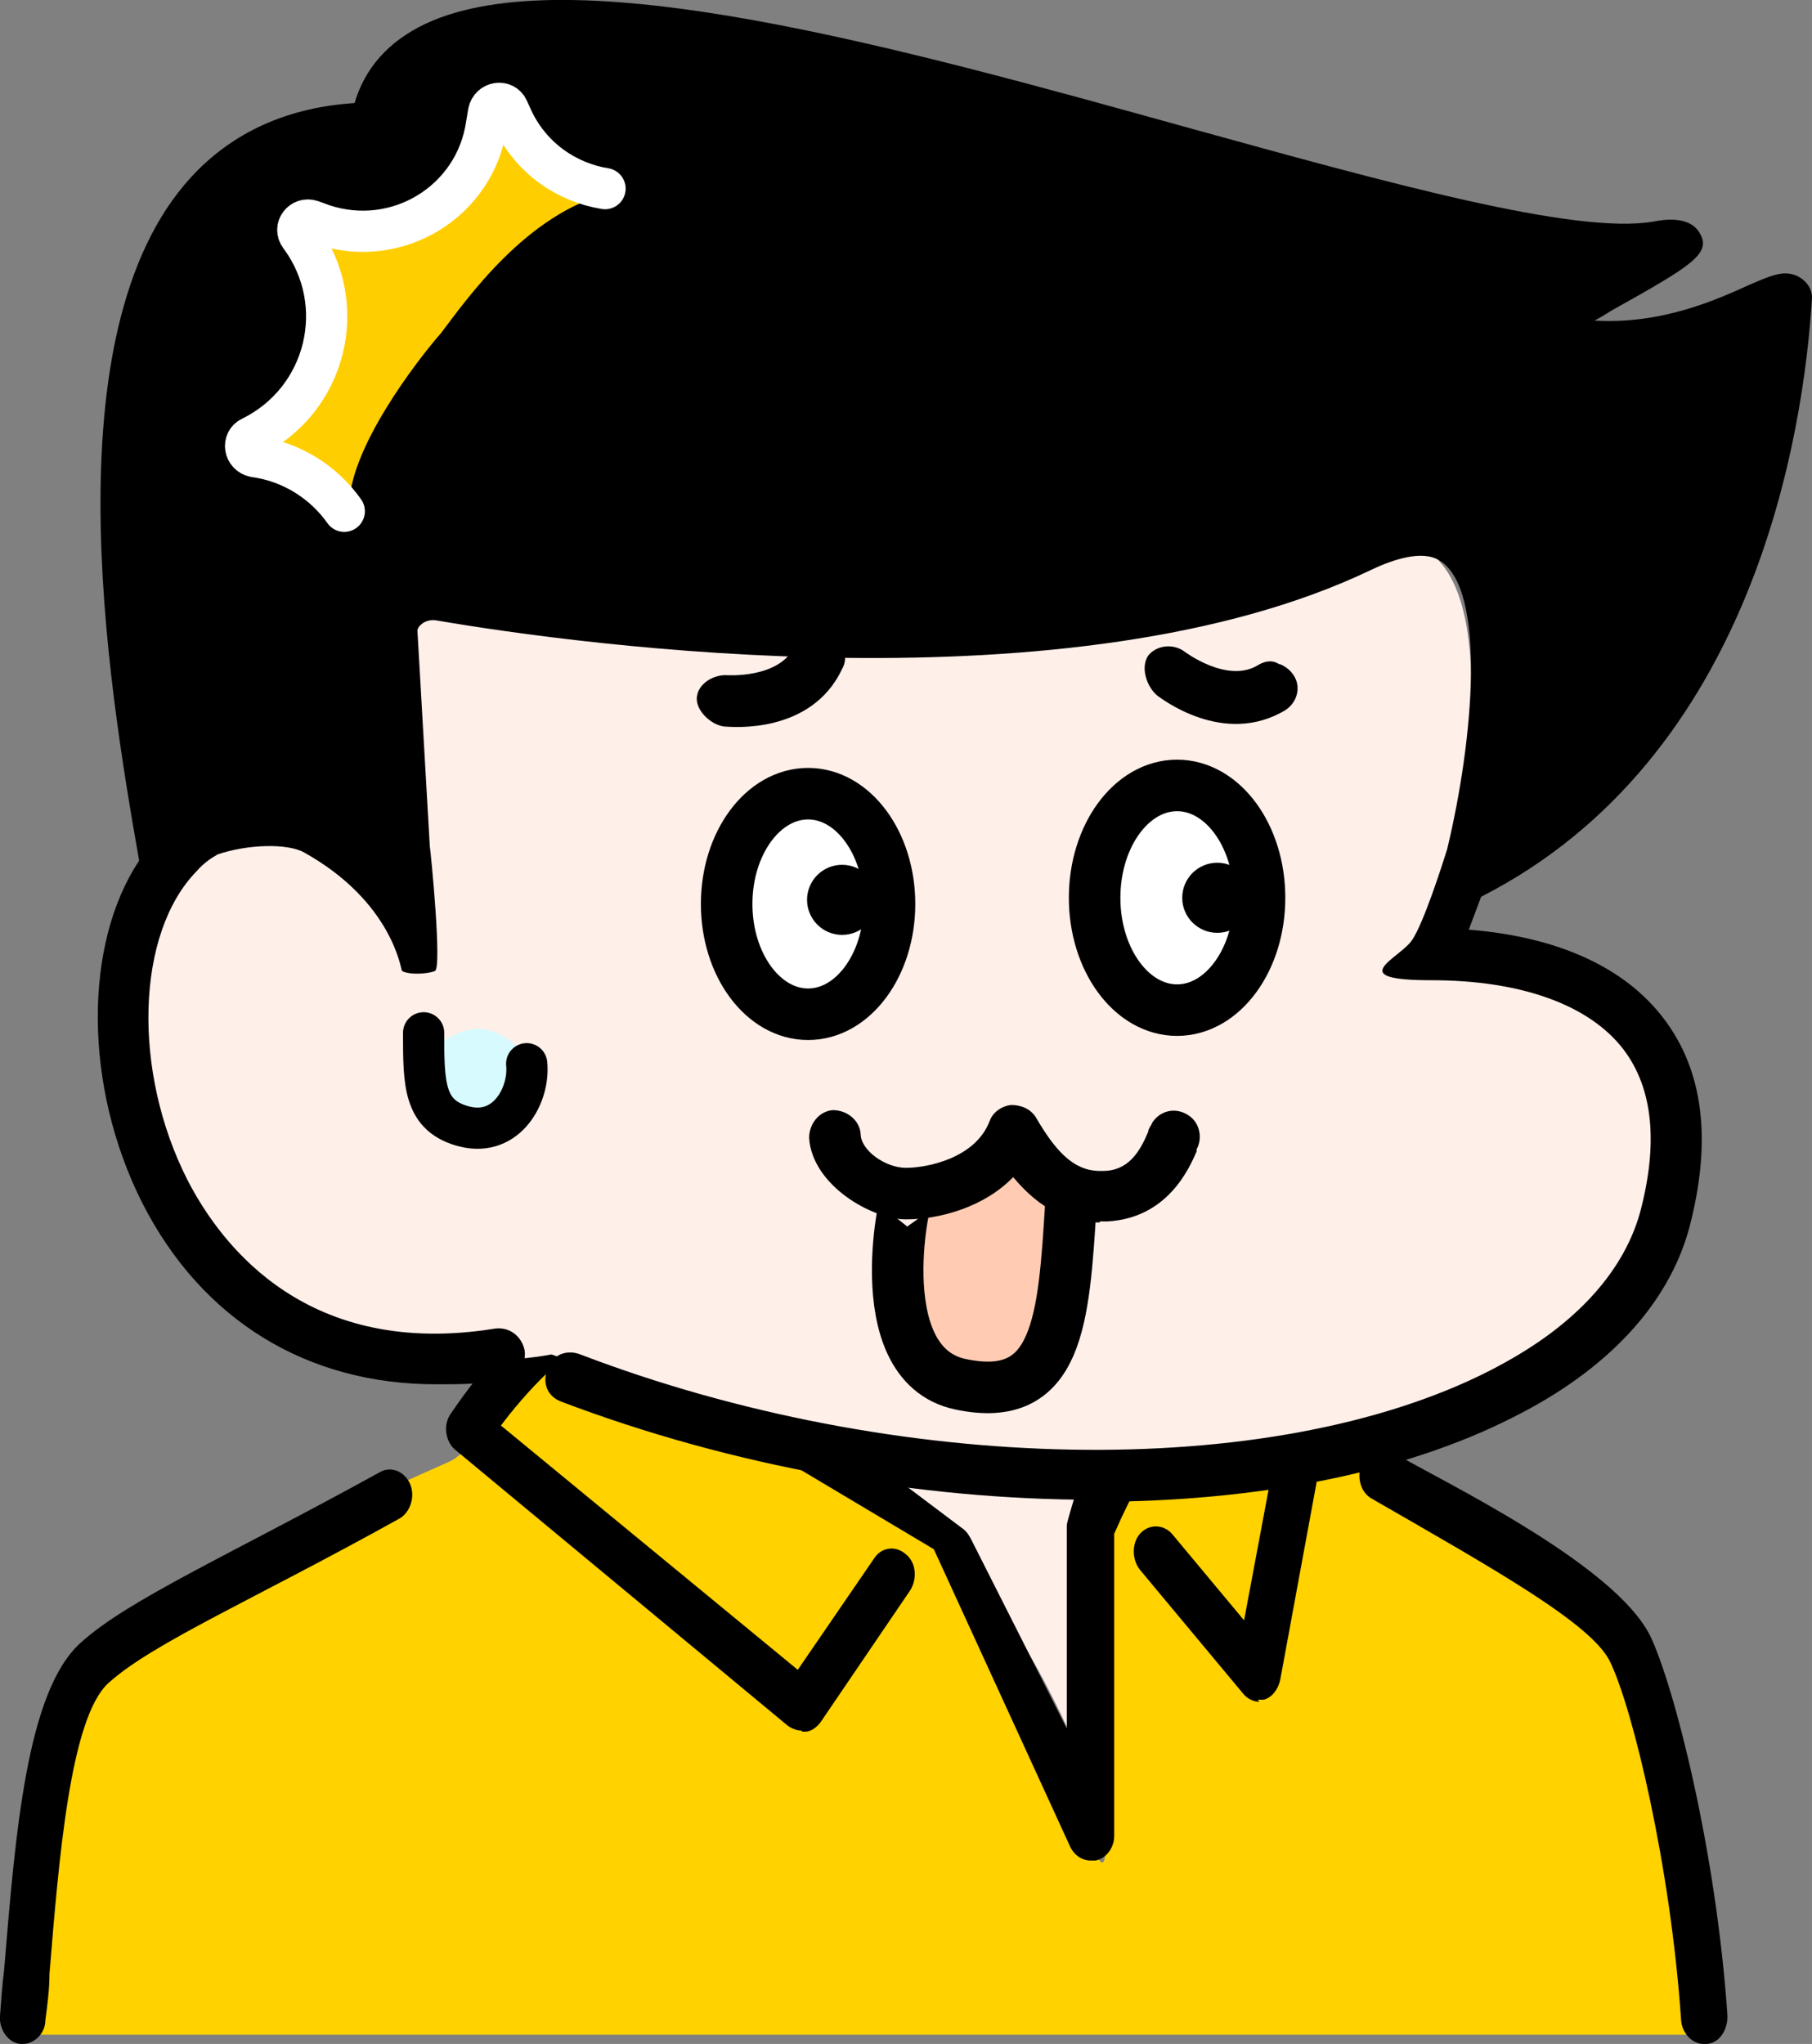
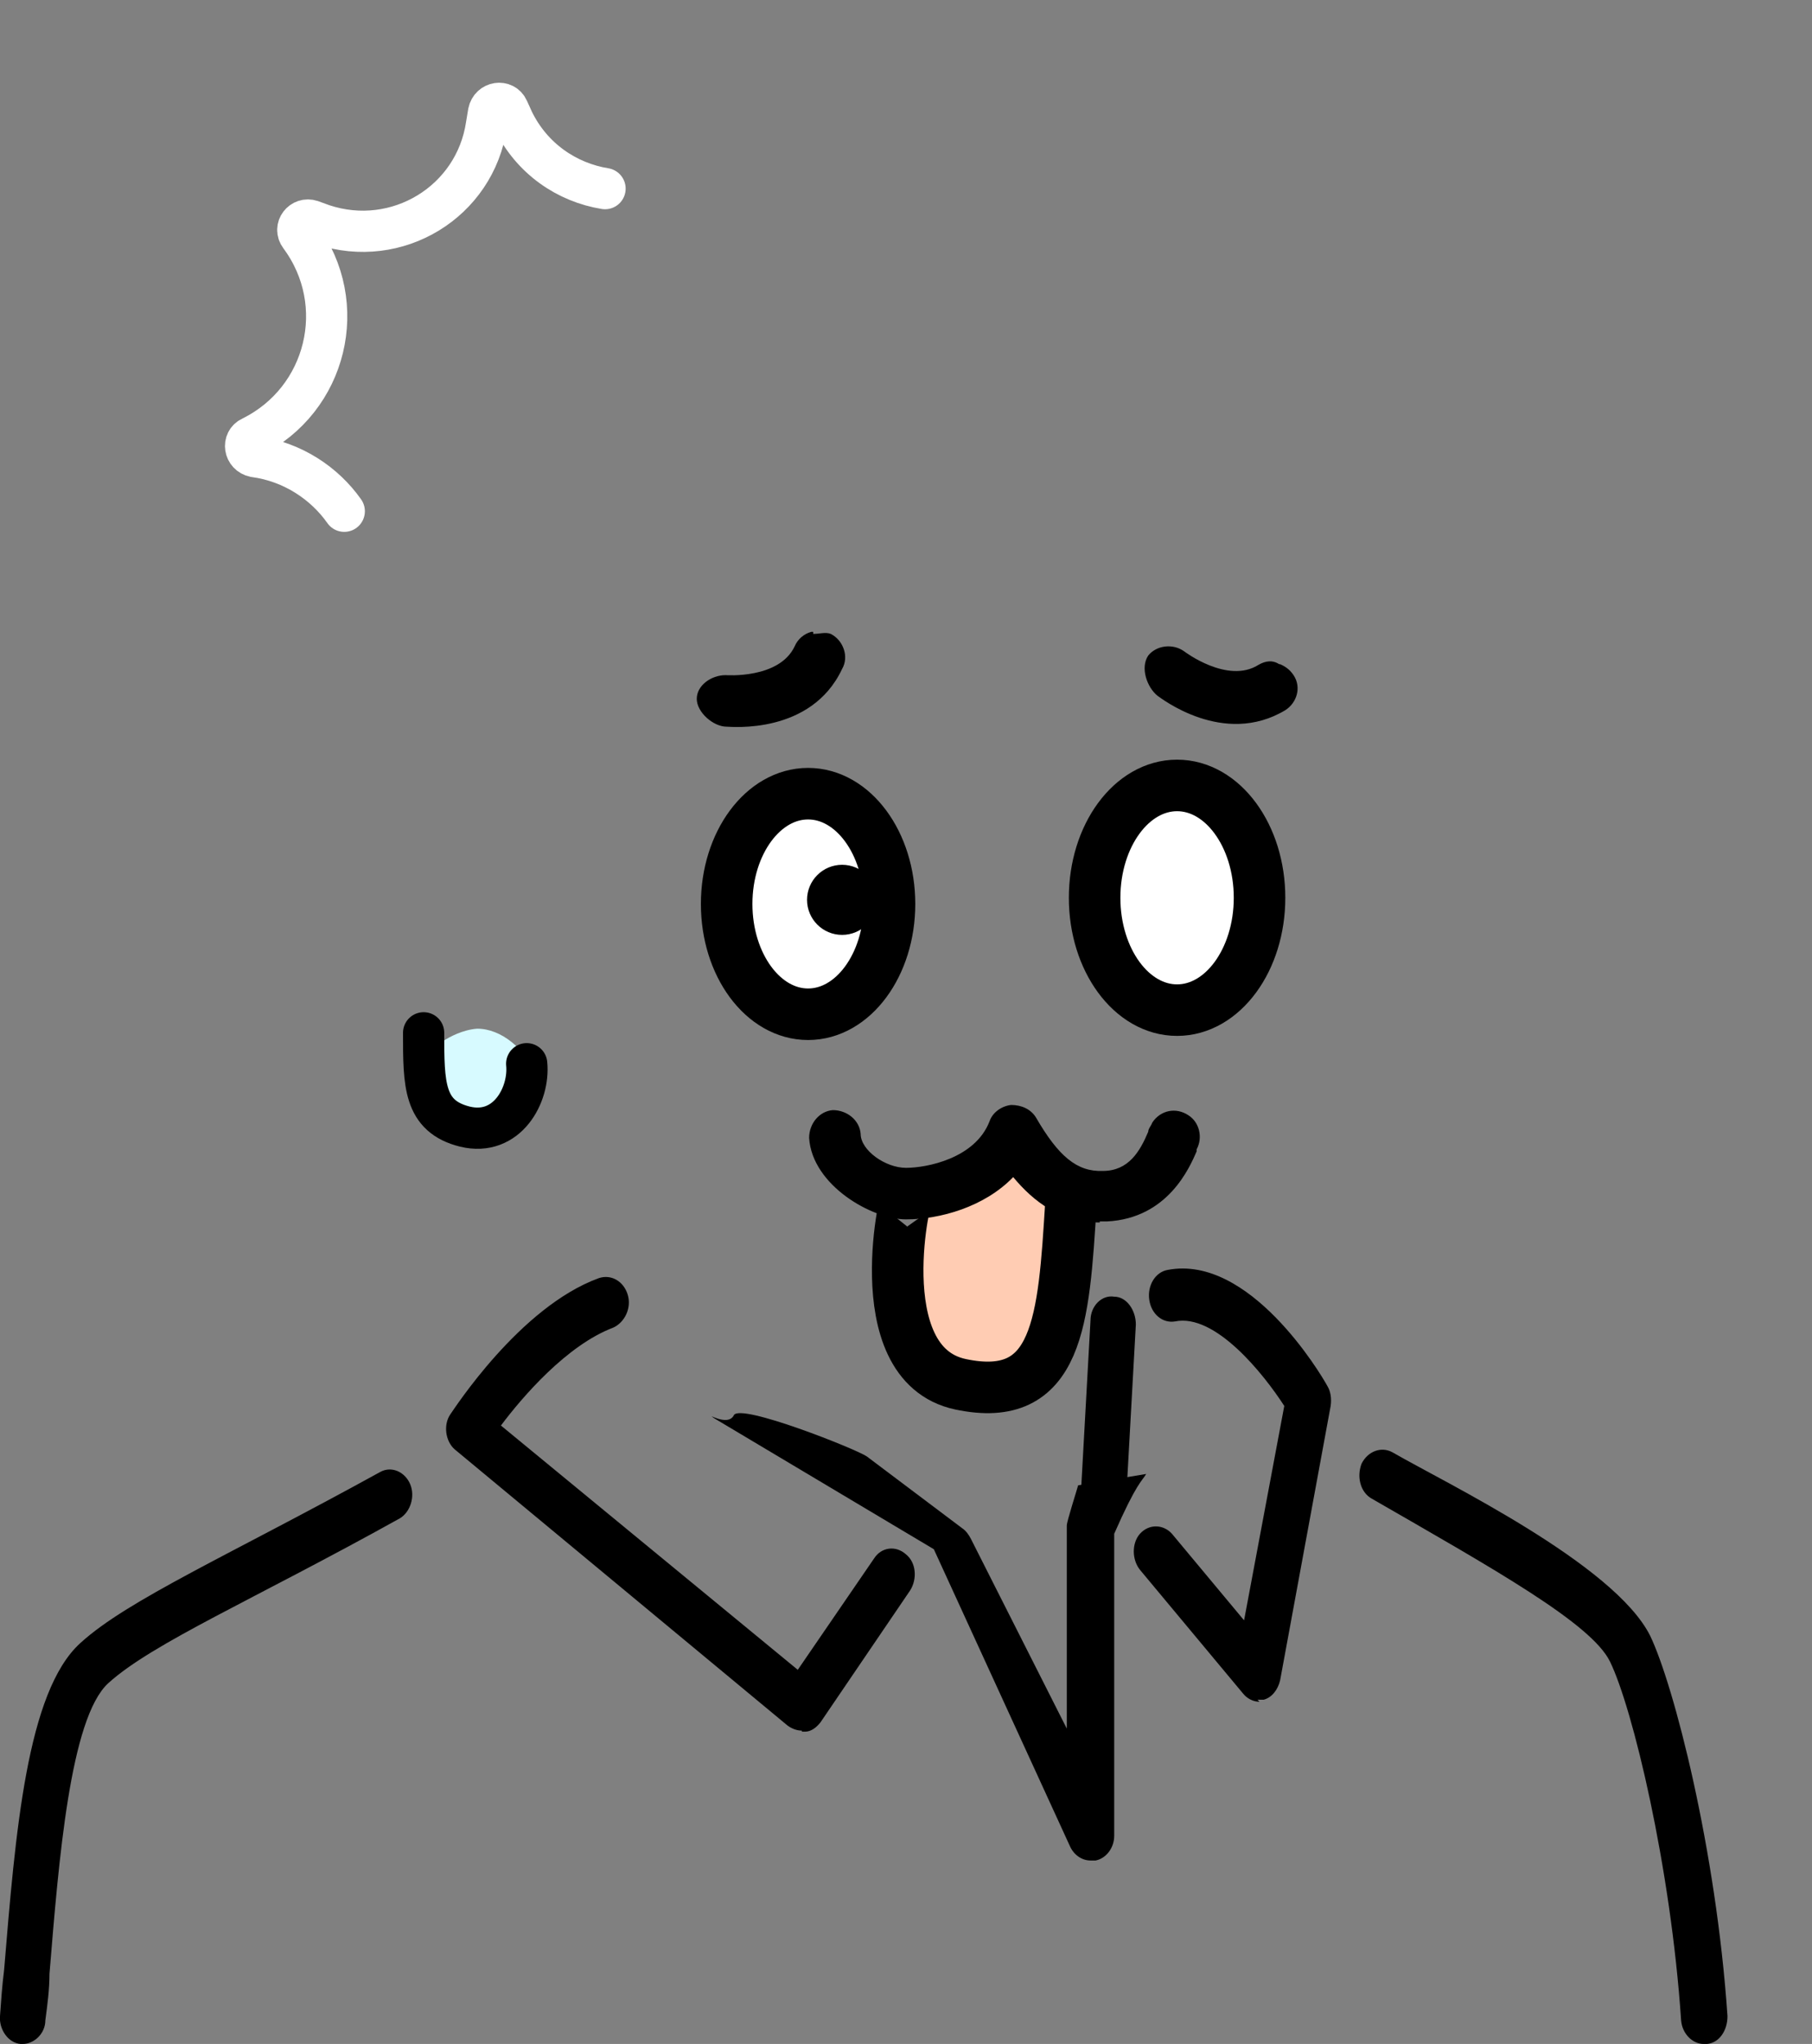
<svg xmlns="http://www.w3.org/2000/svg" viewBox="0 0 175.8 198.3">
  <rect x="0" y="0" width="175.8" height="198.3" fill="#808080" stroke="none" />
-   <path d="m156.1 156c-7.5-8-21.1-12.3-28.4-17.6-1.4-1-1.6-4-1.6-4l-7.2-7.4c-.2-.5-10.6-8.1-11.2-2.2 0 .4-1.9 12.8-1.6 25.2.6 20.6 3.1 41.3-1.4 24.6-8.6-31.9-43.8-49.1-43.8-49.1-3.7.8-5.8.8-10.8 7.2-2.7 3.6-3.9 7.9-6.5 9.1-14.7 6.5-28.6 13.5-35.8 21.1-6.1 18.2-4.5 34.5-4.5 34.5h162s0-26.8-9.3-41.4z" fill="#ffd200" />
  <path d="m2.2 198.3h-.2c-1.2-.1-2.1-1.4-2-2.7.1-1.4.2-2.9.4-4.5 1.1-13.3 2.2-27 7.4-31.7 4.6-4.2 14.4-8.5 29.1-16.6 1.1-.6 2.4 0 2.9 1.2s0 2.7-1 3.3c-14.2 7.9-24 12.1-28.3 16-3.7 3.4-4.8 17.2-5.7 28.2 0 1.5-.2 3-.4 4.5 0 1.3-1.1 2.3-2.2 2.3m163.1 0c-1.1 0-2.1-1-2.2-2.3-1-14.9-4.7-30.3-6.9-34.8-1.8-3.7-11.3-9-23.1-15.8-1.1-.6-1.5-2.1-1-3.4.6-1.2 1.9-1.7 3-1.1 5 2.9 21.5 10.8 25 17.8 2.3 4.8 6.4 20.7 7.5 36.9 0 1.4-.8 2.6-2 2.7zm-87.5-30.4c-.5 0-1-.2-1.4-.5l-32.3-26.8c-.9-.8-1.1-2.4-.4-3.4.3-.4 6.7-10.4 14.4-13.2 1.2-.4 2.4.3 2.8 1.6s-.3 2.7-1.4 3.2c-4.5 1.7-8.8 6.7-10.9 9.5l28.8 23.7 7.4-10.8c.7-1.1 2.1-1.3 3.1-.4 1 .8 1.1 2.4.4 3.5l-8.7 12.8c-.4.5-.9.9-1.5.9h-.3zm44.4-2.8c-.6 0-1.2-.3-1.6-.8l-10-12c-.8-1-.8-2.6 0-3.5.9-1 2.3-.9 3.1 0l7 8.4 3.9-20.8c-2-3.1-6.7-9-10.6-8.2-1.2.2-2.3-.7-2.5-2.1s.6-2.7 1.8-2.9c7.9-1.5 14.8 10 15.5 11.3.3.5.4 1.2.3 1.9l-4.9 26.6c-.2.9-.8 1.7-1.6 1.9h-.6zm-15.2-18.1c-1.2 0-2.1-1.3-2.1-2.7l.9-16.2c0-1.4 1.1-2.5 2.3-2.3 1.2 0 2.1 1.3 2.1 2.7l-.9 16.2c0 1.3-1 2.3-2.2 2.3z" />
-   <path d="m161.2 116.3c-4.1 12.4-23.3 23.9-53.7 25.9-3.2.2-1.3 31.3-2.7 28.2-10.1-23.4-21.9-28.6-21.9-28.6l-29.4-10.4s-31.9 6.8-40.9-25.9c-2-15.9 5.9-27.9 17.6-46 7.6-11.7 38.4-15.5 52.2-15.5s42.1-5.1 57.1 10.3c7.6 7.8-.5 38.1-.5 38.1s30.1 0 22.2 23.8z" fill="#ffefe9" />
  <path d="m111.2 143c-.4.7-.9.8-3.1 5.8v29.3c0 1.2-.8 2.2-1.8 2.4h-.5c-.8 0-1.6-.5-2-1.4l-13.2-28.8-21.3-12.7c-1-.7 1.3.9 1.9-.3s11.9 3.3 12.9 4l9.3 7c.3.2.6.6.8 1l9.3 18.4v-19.7c0-.4 1-3.5 1.1-3.9" />
  <ellipse cx="95.2" cy="123.4" fill="#ffccb3" rx="10.7" ry="7.4" transform="matrix(.115 -.993 .993 .115 -38.3 203.8)" />
  <path d="m87.9 116.7c.3-2.4-4.2 15.6 5.3 17.6s10-6.2 10.7-17.5" fill="none" stroke="#000" stroke-miterlimit="10" stroke-width="5" />
  <path d="m106.7 118.6c-3.8 0-6.4-2-8.4-4.4-2.8 2.9-7.1 4.1-10.4 4.1s-9.1-3.3-9.4-7.9c0-1.4 1-2.6 2.3-2.7 1.4 0 2.6 1 2.7 2.3 0 1.6 2.4 3.3 4.4 3.3s6.7-.9 8.1-4.5c.3-.9 1.2-1.5 2.1-1.6 1 0 1.9.4 2.4 1.2 2.2 3.8 4 5.3 6.5 5.2 2.5 0 3.6-1.9 4.4-3.8 0-.3.3-.6.4-.9.8-1.2 2.3-1.5 3.5-.7 1.1.7 1.4 2.2.8 3.3v.2c-.7 1.6-2.8 6.5-8.7 6.8h-.7zm9.3-7" />
-   <path d="m142.5 90.2 1.2-3.2c26.5-13.5 31.3-45 32.1-58.1 0-.8-.4-1.5-1.2-2-1.4-.8-2.7-.2-4.8.7-3.1 1.4-8.5 3.9-15.1 3.5.6-.3 1.2-.7 1.7-1 7.7-4.3 9.7-5.5 8.5-7.5-1-1.7-3.5-1.3-4.5-1.1-7.6 1.3-25.9-3.8-45.1-9.1-28.1-7.8-59.9-16.7-74-10.1-3.6 1.7-5.9 4.3-6.9 7.7-6.2.4-11.3 2.6-15.2 6.5-14.5 14.5-8.8 49.4-5.7 67-5.4 8.1-5.4 21.9.3 33.2 5.8 11.4 16 17.6 28.5 17.6 2.1 0 4.3 0 6.5-.4 1.4-.3 2.3-1.5 2.1-2.9-.3-1.4-1.5-2.3-2.9-2.1-18 2.9-26.4-7.8-29.8-14.4-5.4-10.6-5-24 .9-30 .6-.7 1.3-1.2 2-1.6 2.9-1 6.8-1.1 8.4-.2 8.6 4.8 9.4 11.4 9.5 11.5.7.4 2.5.3 3.2 0s-.4-11.5-.5-12.1l-1.2-20.9c0-.3.3-.6.6-.8.4-.2.8-.3 1.3-.2 14 2.4 61.8 8.9 90.6-4.9 2.1-1 5-2 6.7-.9 4.5 2.8 3.3 17.2.7 28-.5 1.6-2.3 7.2-3.4 8.8-1.2 1.8-6.8 3.9 1.9 3.9s15.3 2.4 18.6 6.7c2.9 3.8 3.4 9.2 1.6 15.9-1.7 6-6.7 11.3-14.6 15.3-21.3 10.8-57.6 10.1-88.2-1.6-1.3-.5-2.7 0-3.2 1.4s0 2.7 1.4 3.2c16.6 6.3 34.8 9.5 51.6 9.5v.2c15.5 0 29.9-2.7 40.7-8.2 9.2-4.6 15.1-11 17.1-18.4 2.2-8.4 1.4-15.2-2.5-20.3-3.8-5-10.3-7.9-18.8-8.6z" />
  <path d="m78.9 61.5c.6 0 1.2-.2 1.7 0 1.2.6 1.8 2.2 1.1 3.4-3 6.4-10.8 5.6-11.2 5.6-1.3 0-2.9-1.4-2.9-2.7s1.4-2.3 2.8-2.3c0 0 5.2.4 6.7-2.8.3-.7.9-1.2 1.6-1.4h.2zm4 30.4c0 3.7-.6 6.6-4 6.6s-4-3-4-6.6 1-6.6 4-6.6 4 3 4 6.6m37.3-1c0 3.7-.6 6.6-4 6.6s-4-3-4-6.6 1-6.6 4-6.6 4 3 4 6.6m3.9-26.5c.5.2 1 .5 1.4 1.1.8 1.2.3 2.7-.8 3.4-6 3.6-12.1-1.2-12.4-1.4-1-.8-1.7-2.7-.9-3.9.8-1 2.4-1.2 3.5-.4 0 0 4.2 3.2 7.2 1.3.7-.4 1.4-.5 2.1 0z" />
  <path d="m50.7 108.1-3.8 2.3c-2.6 0-5.3.4-5.7-2.5l-1.3-4.1c.5-.8 1.5-2 3.1-2.8.6-.4 1.9-1.1 3.3-1.2 2.3 0 4.7 1.9 6 4.9.2 1.1-.8 2.6-1.6 3.4" fill="#d7faff" />
  <g stroke="#000" stroke-miterlimit="10">
    <path d="m41.1 100.2c0 5 0 8.1 4 9.1 4.1 1 6.3-3.1 6-6.1" fill="none" stroke-linecap="round" stroke-width="4" />
    <ellipse cx="78.4" cy="87.7" fill="#fff" rx="7.9" ry="10.7" stroke-width="5" />
    <ellipse cx="114.2" cy="87.1" fill="#fff" rx="8" ry="10.9" stroke-width="5" />
  </g>
-   <circle cx="118.1" cy="87.1" r="3.4" />
  <circle cx="81.7" cy="87.3" r="3.4" />
-   <path d="m33.9 49.4c-.3-5.6 6.7-14.6 8.9-17.1 2.5-3.3 8.3-11.6 16.4-13.6 0 0-9.1-6-11.5-5.7-2.8.5-.7 4.7-4.2 7.2-4.7 3.4-8.7.4-11.3 3.3-2.6 3 .9 6.6-1.8 12-1.9 3.7-4.7 4.2-4.7 6.7s6.4 4.2 8.1 7.1z" fill="#ffce00" />
  <path d="m58.7 18.3c-3.7-.6-7.1-2.9-8.9-6.6l-.5-1.1c-.4-.9-1.7-.7-1.9.3l-.2 1.2c-1.1 7.5-8.7 12.1-15.9 9.7l-1.1-.4c-.9-.3-1.7.7-1.1 1.5 4.9 6.6 2.6 15.9-4.7 19.5-.9.4-.7 1.7.3 1.9 3.7.5 6.8 2.6 8.7 5.3" fill="none" stroke="#fff" stroke-linecap="round" stroke-linejoin="round" stroke-width="4" />
</svg>